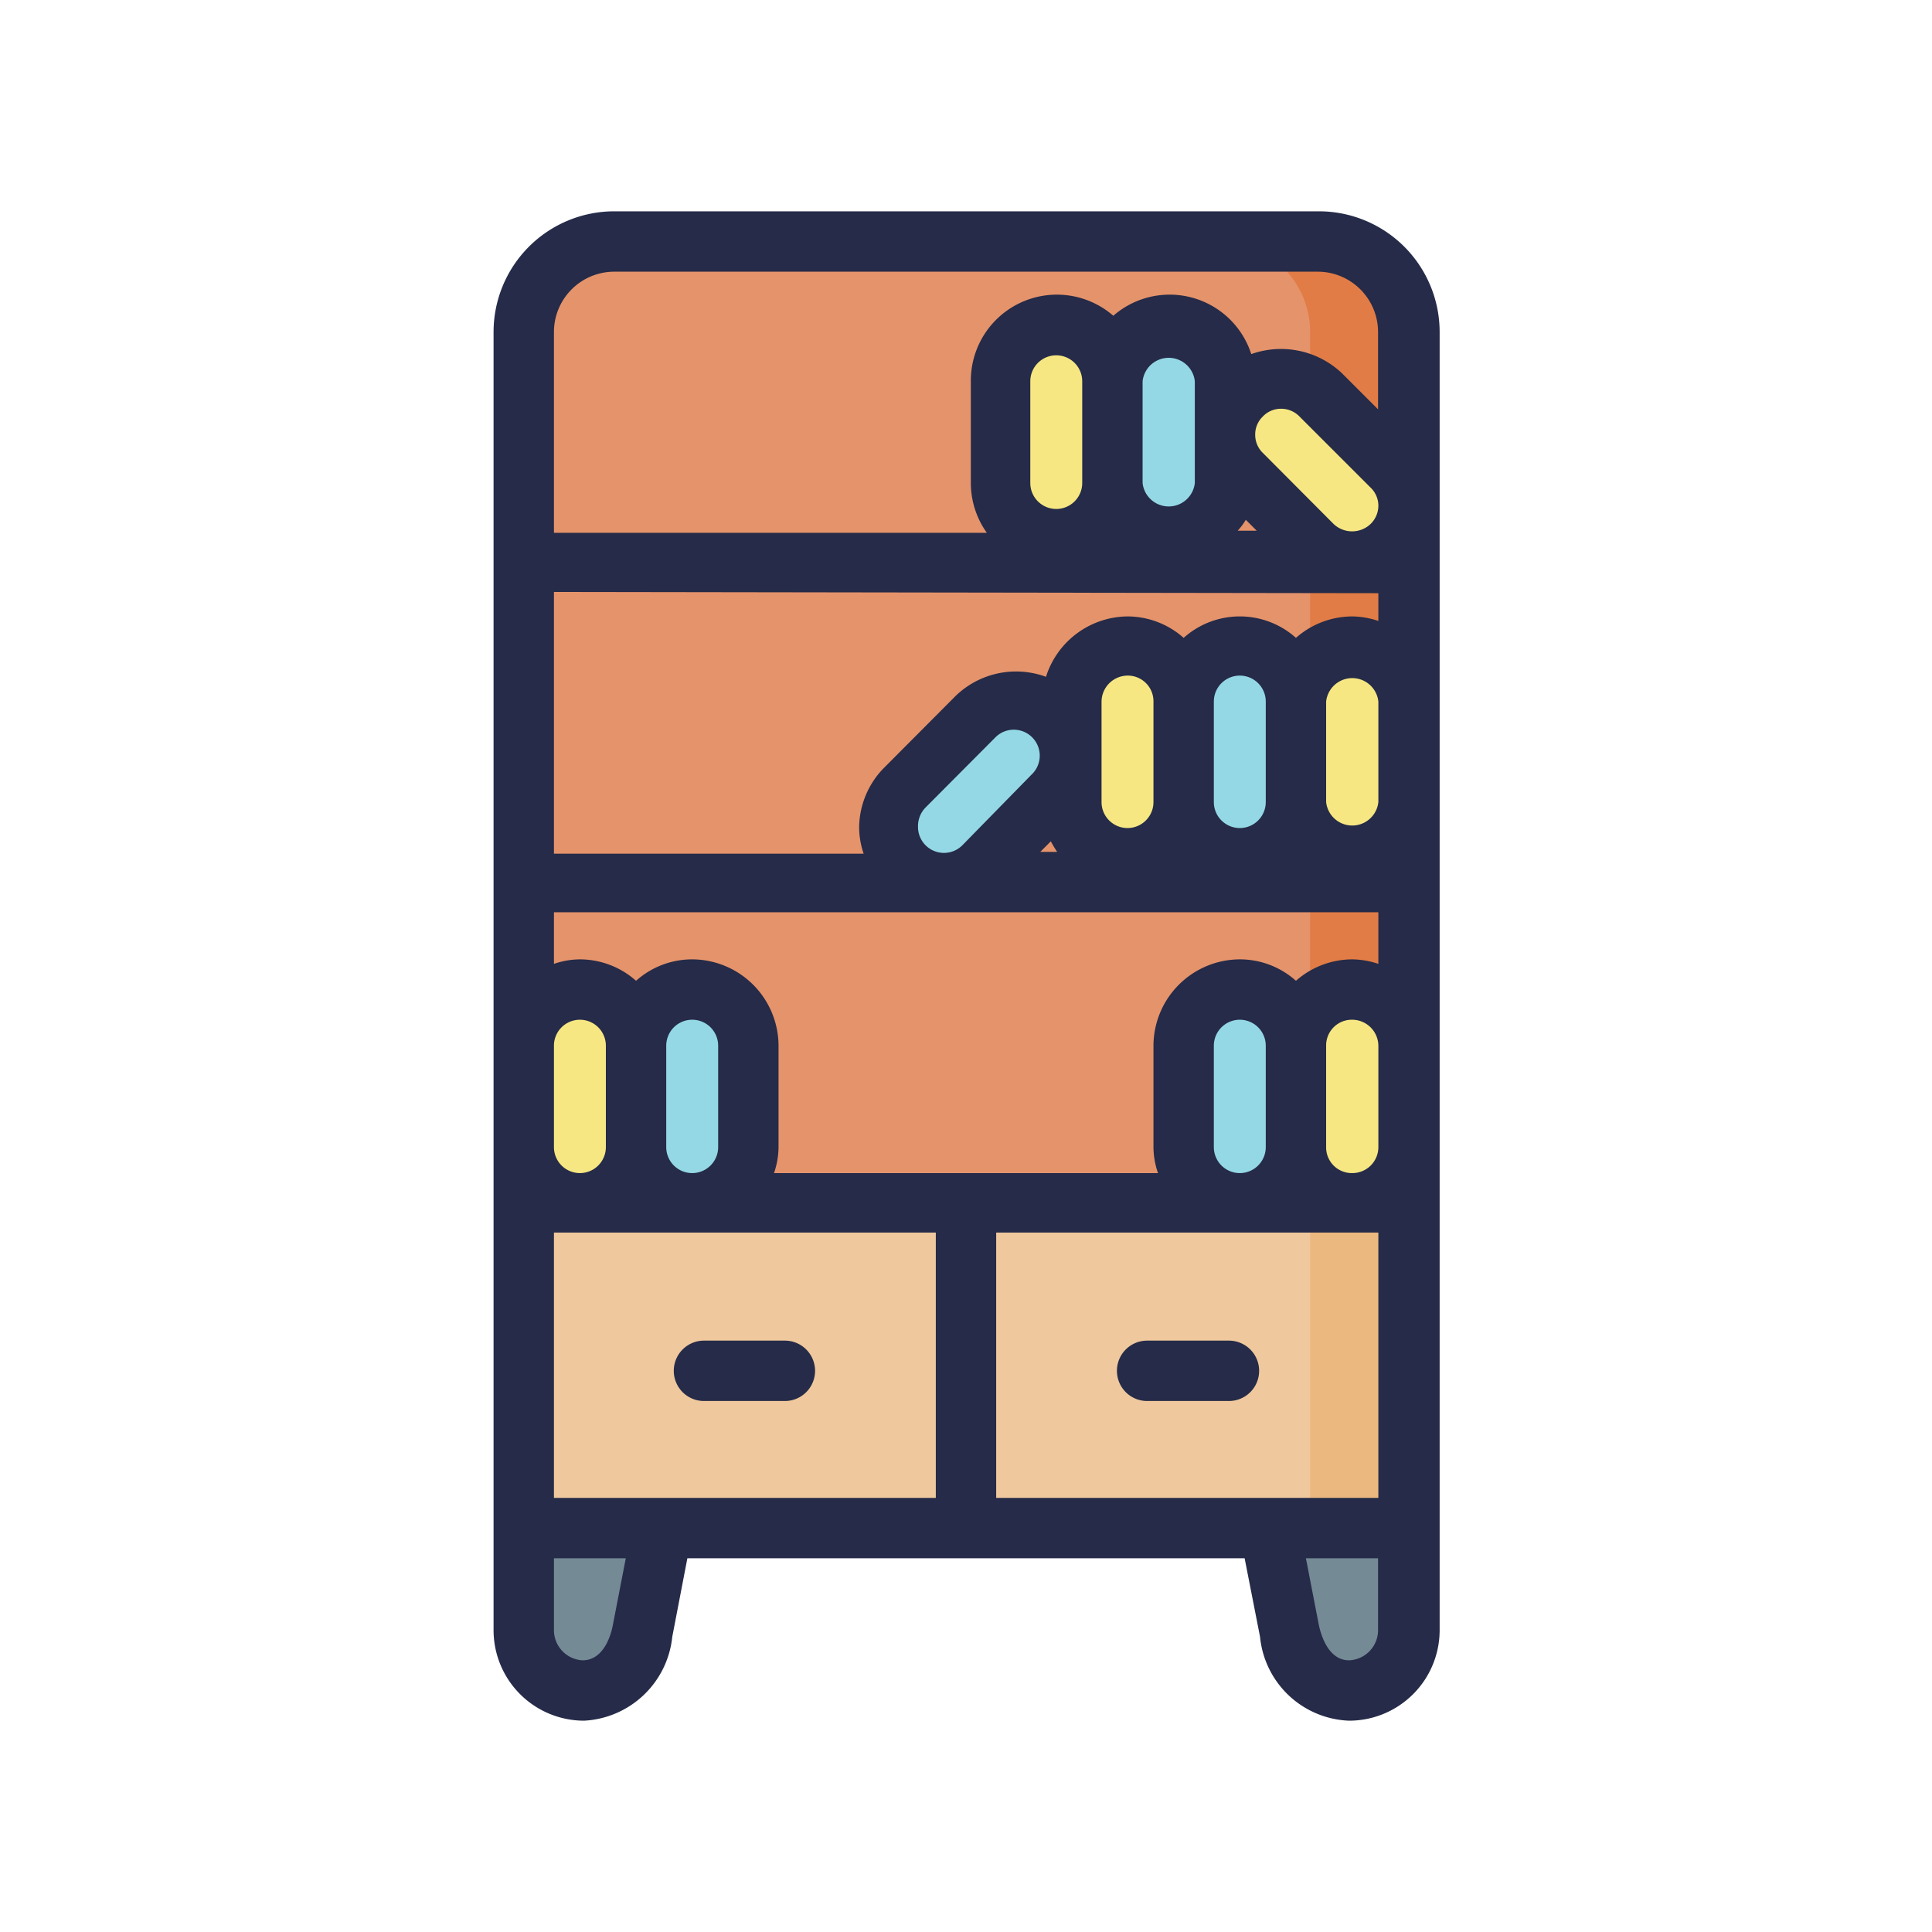
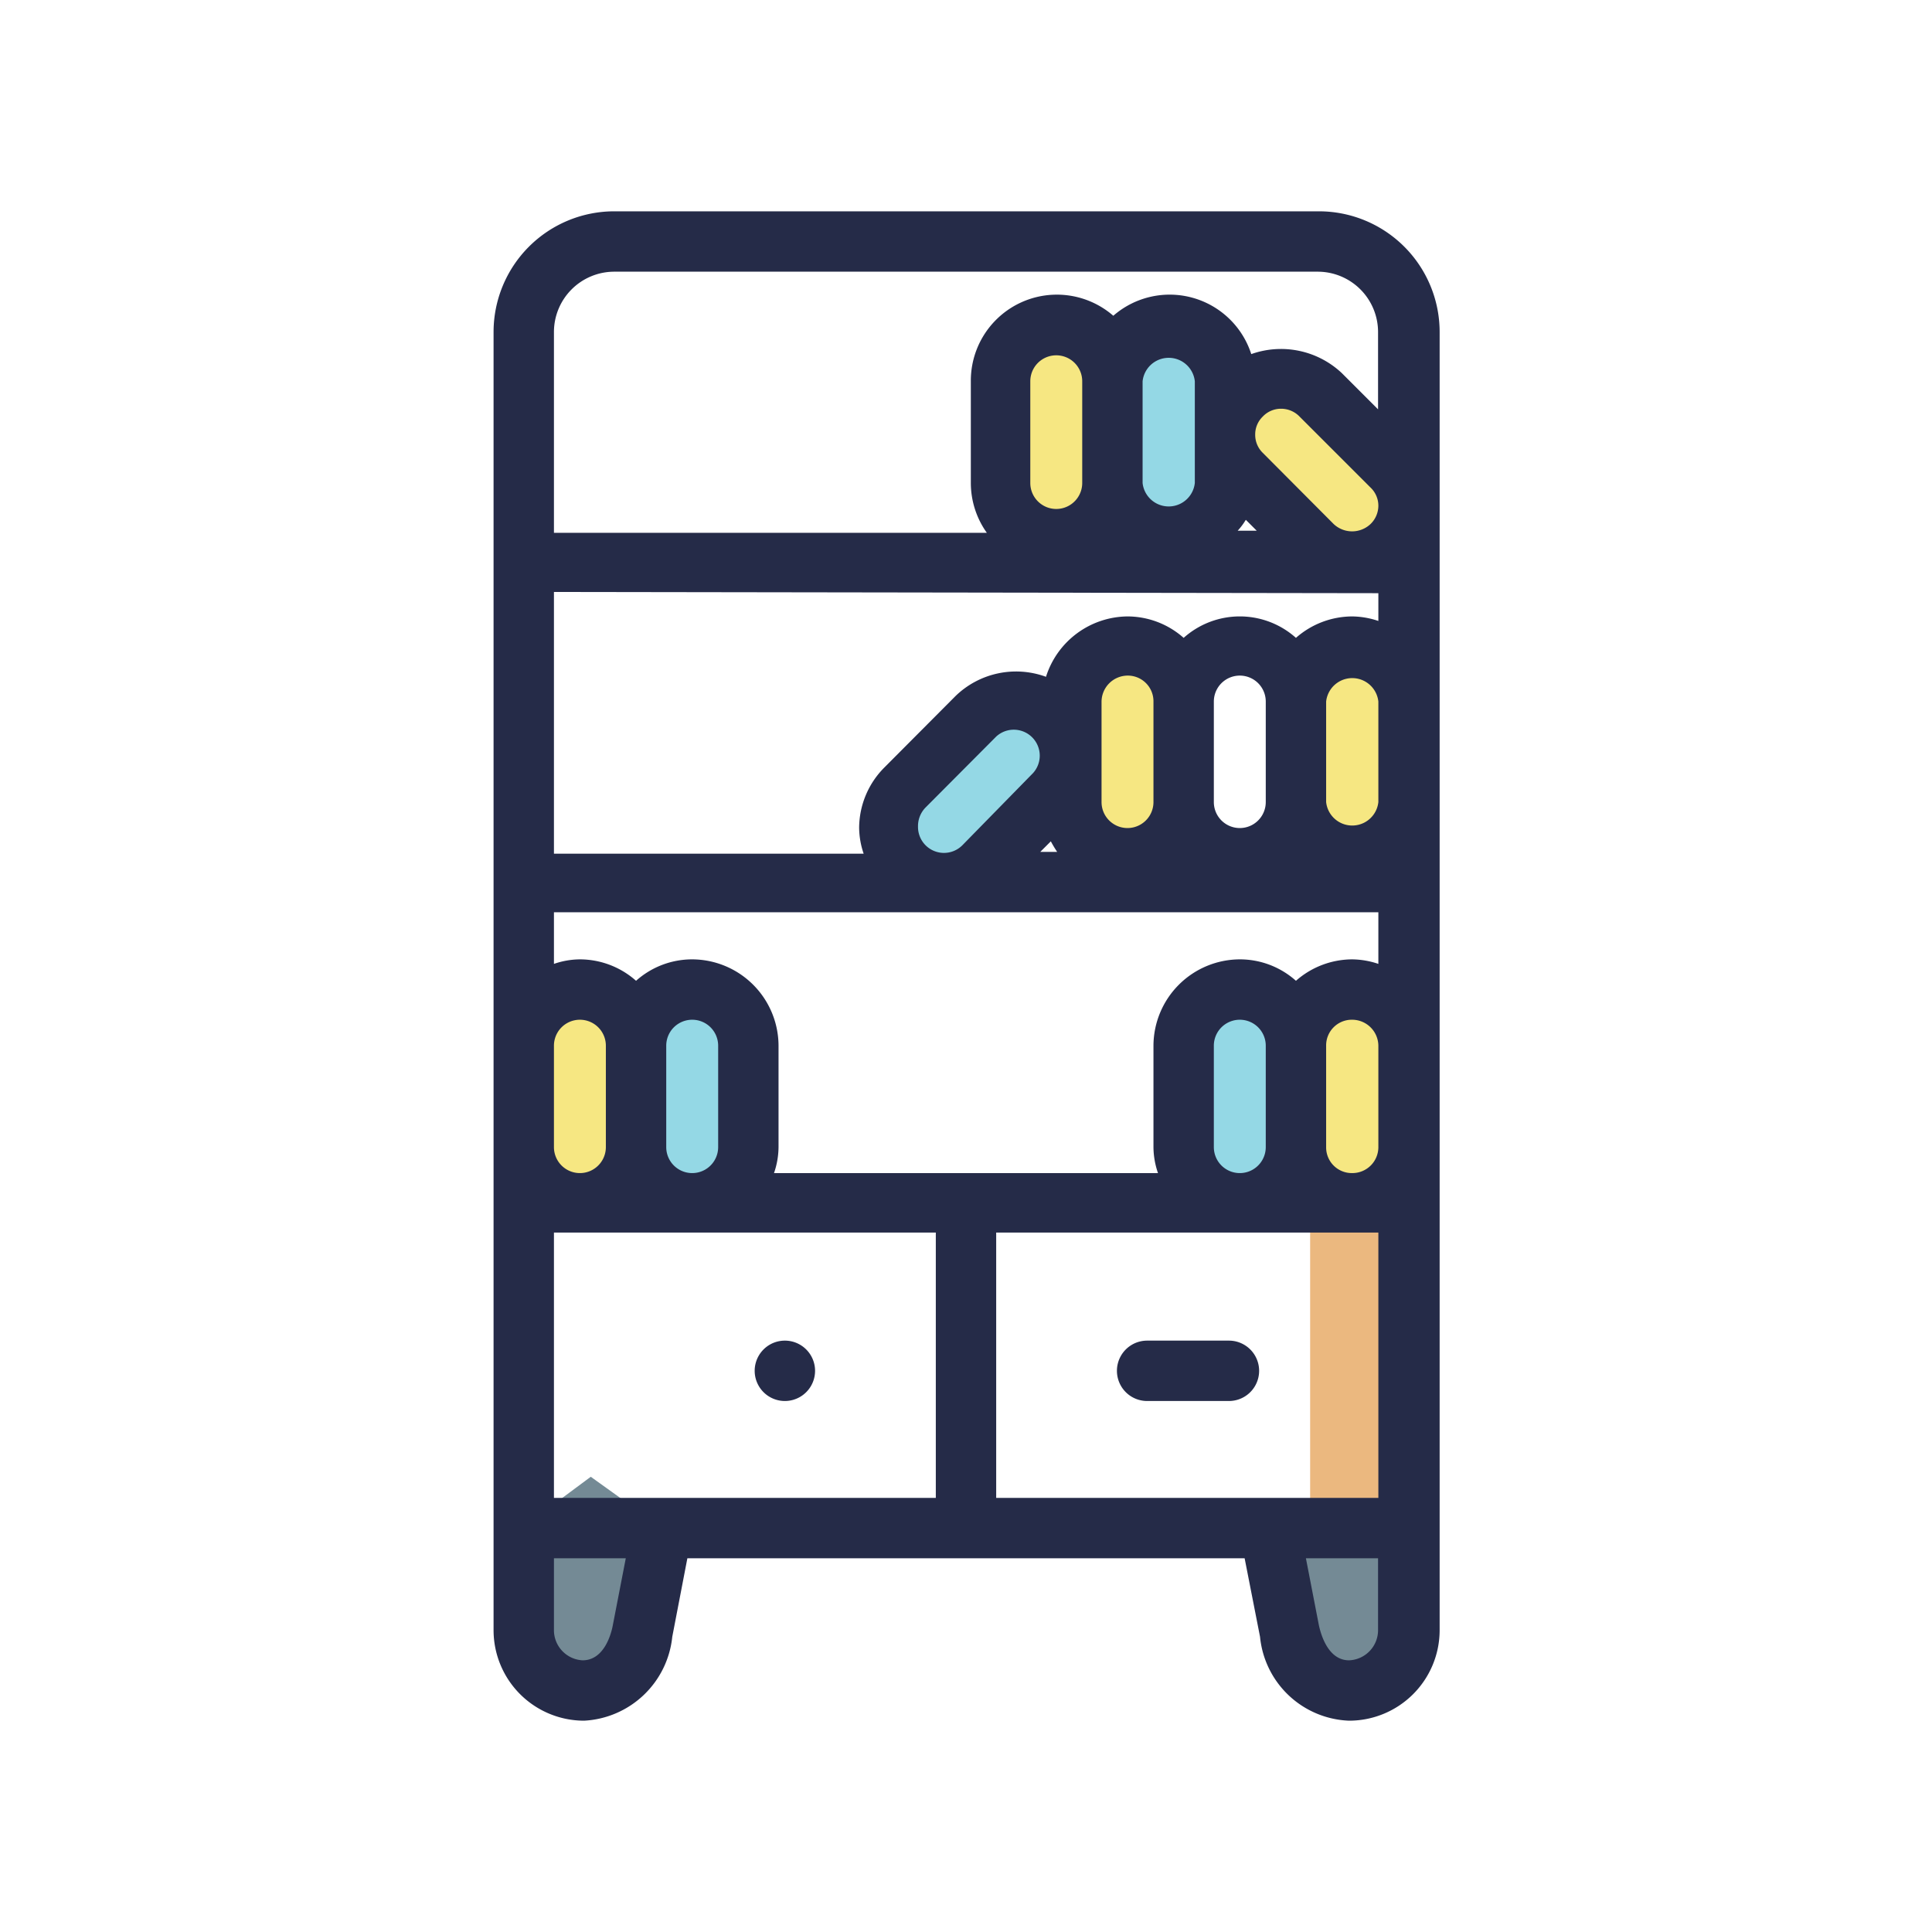
<svg xmlns="http://www.w3.org/2000/svg" viewBox="0 0 64 64">
  <g id="SVGRepo_iconCarrier">
    <defs>
      <style>.cls-1{fill:#e5936b}.cls-2{fill:#e17c46}.cls-3{fill:#f6e782}.cls-4{fill:#94d8e5}.cls-5{fill:#748a95}.cls-6{fill:#efc89d}.cls-7{fill:#ebb87f}.cls-8{fill:#252b48}</style>
    </defs>
    <g id="Book_Rack" data-name="Book Rack">
-       <path id="path193798-5" d="M20.35 8a3 3 0 0 0-3 3v28.83L32 43.72l14.65-3.89V11a3 3 0 0 0-3-3Z" class="cls-1" />
-       <path id="path210887" d="M46.65 39.83V11a3 3 0 0 0-3-3H40.4a3 3 0 0 1 3 3v28.83Z" class="cls-2" />
      <path id="path195250-2" d="M44.79 32.78a1.86 1.86 0 0 1 1.87 1.86V38a1.87 1.87 0 0 1-3.73 0v-3.36a1.86 1.86 0 0 1 1.86-1.86Z" class="cls-3" />
      <path id="path195252-5" d="M41.07 32.78a1.86 1.86 0 0 1 1.86 1.86V38a1.86 1.86 0 0 1-3.72 0v-3.36a1.86 1.86 0 0 1 1.86-1.86Z" class="cls-4" />
      <path id="path218498-8" d="M22.93 32.78a1.86 1.86 0 0 1 1.86 1.86V38a1.86 1.86 0 0 1-3.72 0v-3.36a1.86 1.86 0 0 1 1.86-1.86Z" class="cls-4" />
      <path id="path218500-6" d="M19.21 32.78a1.86 1.86 0 0 1 1.86 1.86V38a1.86 1.86 0 0 1-3.72 0v-3.36a1.86 1.86 0 0 1 1.86-1.86Z" class="cls-3" />
-       <path id="path218502-8" d="M41.07 21.38a1.86 1.86 0 0 0-1.86 1.86v3.33a1.86 1.86 0 0 0 3.72 0v-3.33a1.86 1.86 0 0 0-1.86-1.86Z" class="cls-4" />
      <path id="path218504-8" d="M44.79 21.38a1.86 1.86 0 0 0-1.86 1.86v3.33a1.87 1.87 0 0 0 3.73 0v-3.33a1.86 1.86 0 0 0-1.87-1.86Z" class="cls-3" />
      <path id="path218719-4" d="M34.94 23.69a1.85 1.85 0 0 0-2.63 0L30 26a1.86 1.86 0 0 0 2.63 2.64l2.35-2.36a1.85 1.85 0 0 0-.04-2.59Z" class="cls-4" />
      <path id="path218721-3" d="M37.35 21.38a1.86 1.86 0 0 0-1.86 1.86v3.33a1.86 1.86 0 0 0 3.72 0v-3.33a1.86 1.86 0 0 0-1.86-1.86Z" class="cls-3" />
      <path id="path219330-1" d="M35 10.77a1.86 1.86 0 0 1 1.86 1.86V16a1.86 1.86 0 0 1-3.72 0v-3.37A1.86 1.86 0 0 1 35 10.77Z" class="cls-3" />
      <path id="path219332-4" d="M41.12 13.08a1.85 1.85 0 0 1 2.63 0l2.36 2.35a1.86 1.86 0 1 1-2.63 2.63l-2.36-2.35a1.85 1.85 0 0 1 0-2.63Z" class="cls-3" />
      <path id="path219334-9" d="M38.71 10.77a1.86 1.86 0 0 1 1.87 1.86V16a1.87 1.87 0 0 1-3.73 0v-3.37a1.86 1.86 0 0 1 1.86-1.86Z" class="cls-4" />
      <path id="path191561-6" d="M21.94 50.62 21.28 54a2.12 2.12 0 0 1-2 2 2 2 0 0 1-2-2v-3.38l2.29-1.7Z" class="cls-5" />
      <path id="path192513-6" d="m42.06 50.62.66 3.38a2.13 2.13 0 0 0 2 2 2 2 0 0 0 2-2v-3.38l-2.3-1.7Z" class="cls-5" />
-       <path id="path189567" d="M17.34 39.83v10.79h29.31V39.83Z" class="cls-6" />
      <path id="path210889" d="M43.4 39.83v10.79h3.25V39.83Z" class="cls-7" />
      <path d="m22.27 54.22.5-2.6h18.46l.51 2.6A3.08 3.08 0 0 0 44.69 57a3 3 0 0 0 3-3V11a4 4 0 0 0-4-4H20.35a4 4 0 0 0-4 4v43a3 3 0 0 0 3 3 3.1 3.1 0 0 0 2.92-2.78Zm19-37 .36.36H41a2.12 2.12 0 0 0 .25-.33ZM33 49.62v-8.79h12.66v8.79ZM40.21 38v-3.36a.86.86 0 0 1 1.72 0V38a.86.86 0 0 1-1.72 0Zm5.45 0a.86.86 0 0 1-.87.86.85.85 0 0 1-.86-.86v-3.36a.85.85 0 0 1 .86-.86.87.87 0 0 1 .87.86ZM30.41 27.36a.88.88 0 0 1 .25-.61L33 24.4a.86.86 0 0 1 1.22 1.21L31.88 28a.86.86 0 0 1-1.47-.61Zm4.4.51a4.05 4.05 0 0 0 .21.35h-.56Zm10.85-1.3a.87.87 0 0 1-1.73 0v-3.33a.87.87 0 0 1 1.73 0Zm-3.73 0a.86.86 0 0 1-1.72 0v-3.33a.86.86 0 0 1 1.72 0Zm-3.72 0a.86.86 0 0 1-1.72 0v-3.33a.87.87 0 0 1 .86-.86.85.85 0 0 1 .86.86Zm7.19-9.21a.89.89 0 0 1-1.22 0L41.83 15a.83.83 0 0 1-.25-.6.82.82 0 0 1 .25-.6.83.83 0 0 1 .61-.26.85.85 0 0 1 .61.26l2.35 2.35a.83.83 0 0 1 .26.61.85.85 0 0 1-.26.6ZM39.58 16a.87.87 0 0 1-1.73 0v-3.37a.87.87 0 0 1 1.73 0Zm-3.73 0a.86.86 0 0 1-1.72 0v-3.37a.86.86 0 1 1 1.72 0Zm9.81 3.65v.92a2.79 2.79 0 0 0-.87-.15 2.83 2.83 0 0 0-1.86.71 2.79 2.79 0 0 0-3.72 0 2.81 2.81 0 0 0-1.86-.71 2.86 2.86 0 0 0-2.7 2 2.88 2.88 0 0 0-3 .64l-2.35 2.36a2.85 2.85 0 0 0-.84 2 2.72 2.72 0 0 0 .15.86H18.35v-8.67ZM18.35 30.22h27.31v1.71a2.79 2.79 0 0 0-.87-.15 2.83 2.83 0 0 0-1.86.71 2.79 2.79 0 0 0-1.86-.71 2.87 2.87 0 0 0-2.86 2.86V38a2.68 2.68 0 0 0 .15.86H25.64a2.68 2.68 0 0 0 .15-.86v-3.36a2.87 2.87 0 0 0-2.86-2.86 2.79 2.79 0 0 0-1.86.71 2.81 2.81 0 0 0-1.86-.71 2.68 2.68 0 0 0-.86.15Zm0 7.75v-3.33a.86.86 0 0 1 1.72 0V38a.86.86 0 0 1-1.72 0Zm3.72 0v-3.33a.86.86 0 0 1 1.72 0V38a.86.86 0 0 1-1.72 0Zm-3.72 2.86H31v8.79H18.35ZM44.69 55c-.71 0-.94-.89-1-1.16l-.43-2.22h2.39V54a1 1 0 0 1-.96 1ZM20.35 9h23.3a2 2 0 0 1 2 2v2.56l-1.2-1.2a2.94 2.94 0 0 0-3-.63 2.84 2.84 0 0 0-4.57-1.27 2.85 2.85 0 0 0-4.72 2.16V16a2.85 2.85 0 0 0 .53 1.65H18.35V11a2 2 0 0 1 2-2Zm-2 45v-2.38h2.38l-.43 2.22c-.05.27-.28 1.16-1 1.16a1 1 0 0 1-.95-1Z" class="cls-8" />
-       <path d="M26 44.41h-2.68a1 1 0 1 0 0 2H26a1 1 0 0 0 0-2Zm14.68 0H38a1 1 0 0 0 0 2h2.71a1 1 0 1 0 0-2Z" class="cls-8" />
+       <path d="M26 44.41a1 1 0 1 0 0 2H26a1 1 0 0 0 0-2Zm14.68 0H38a1 1 0 0 0 0 2h2.71a1 1 0 1 0 0-2Z" class="cls-8" />
    </g>
  </g>
</svg>